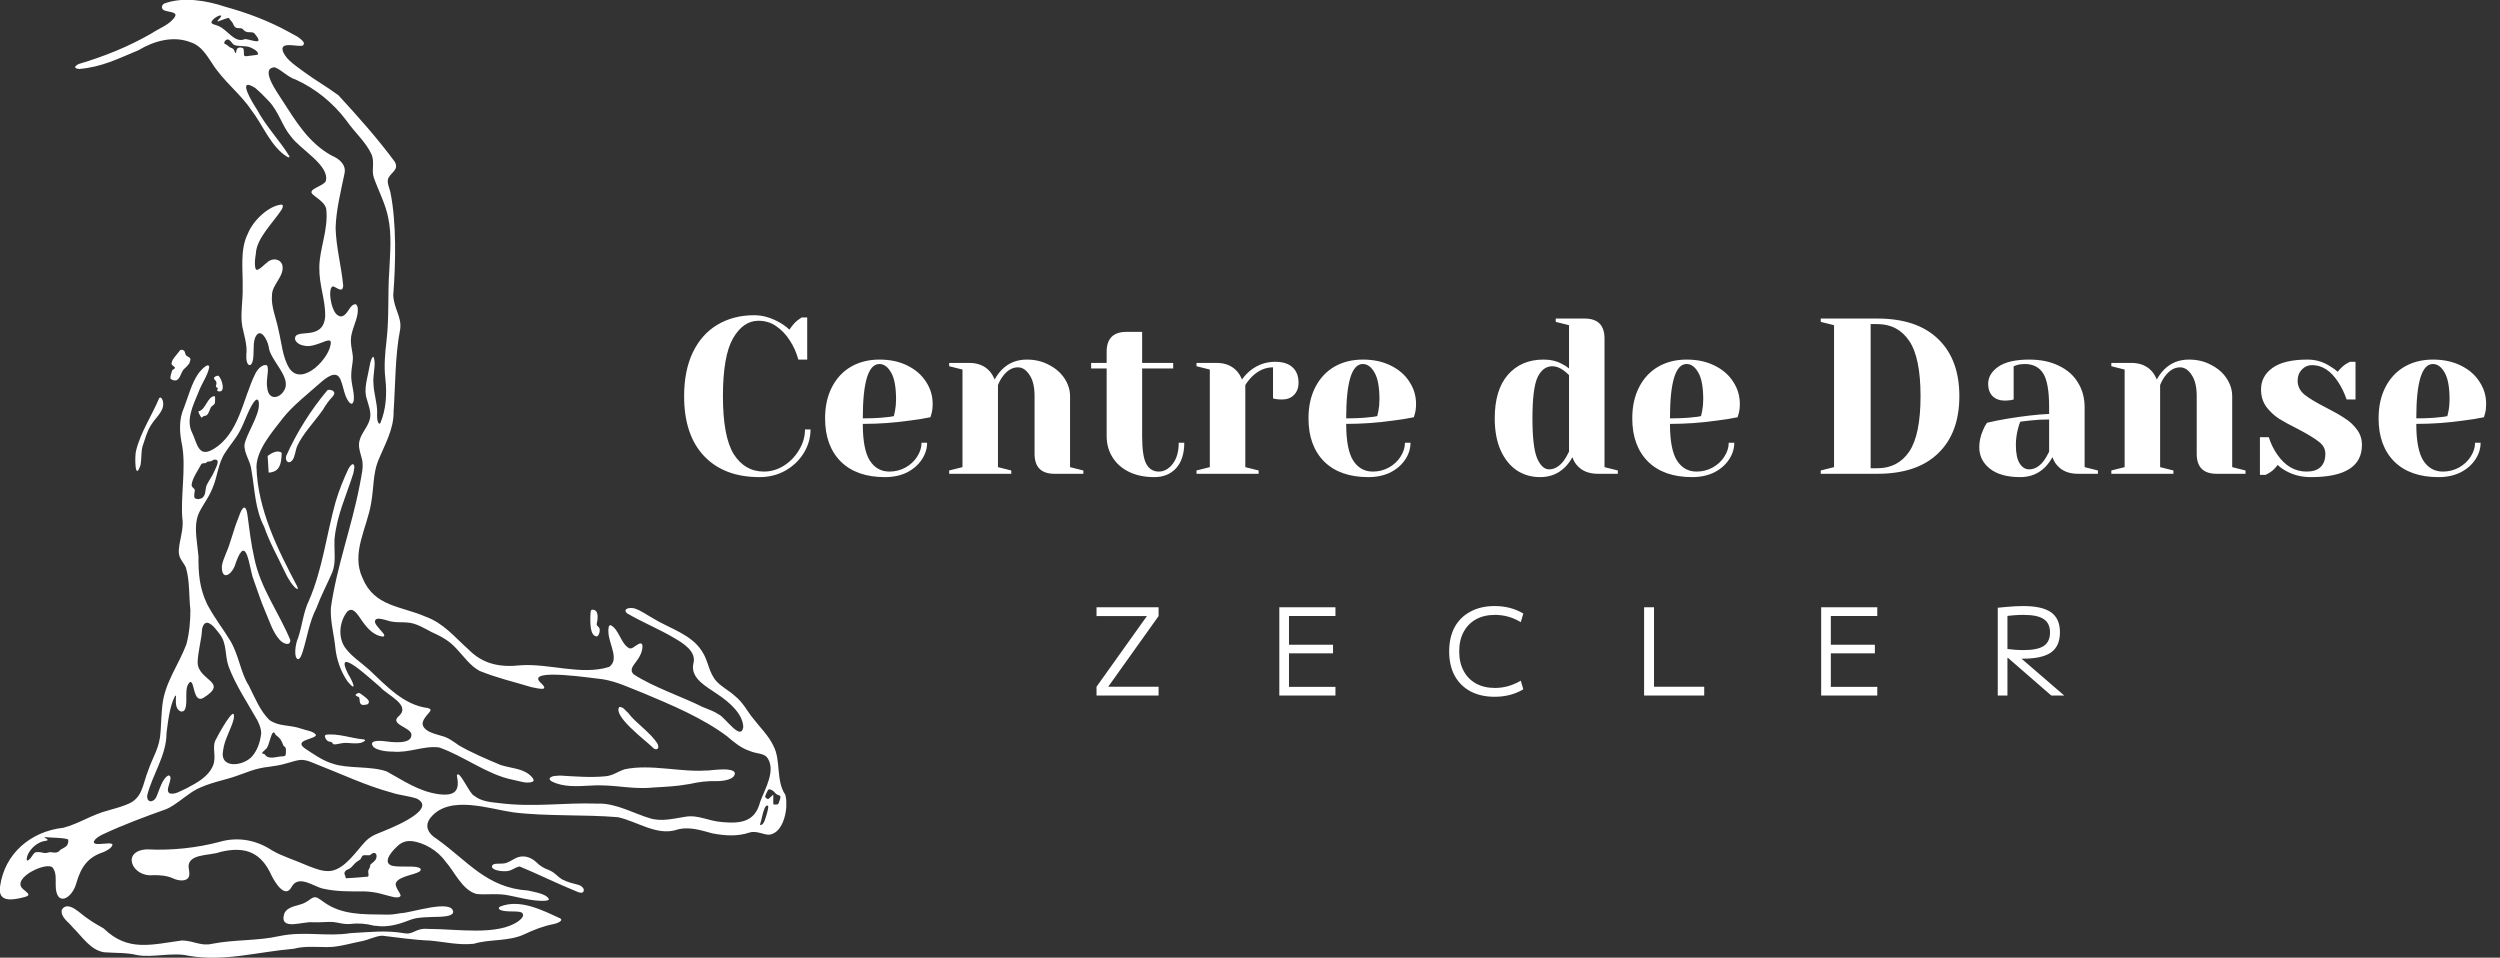
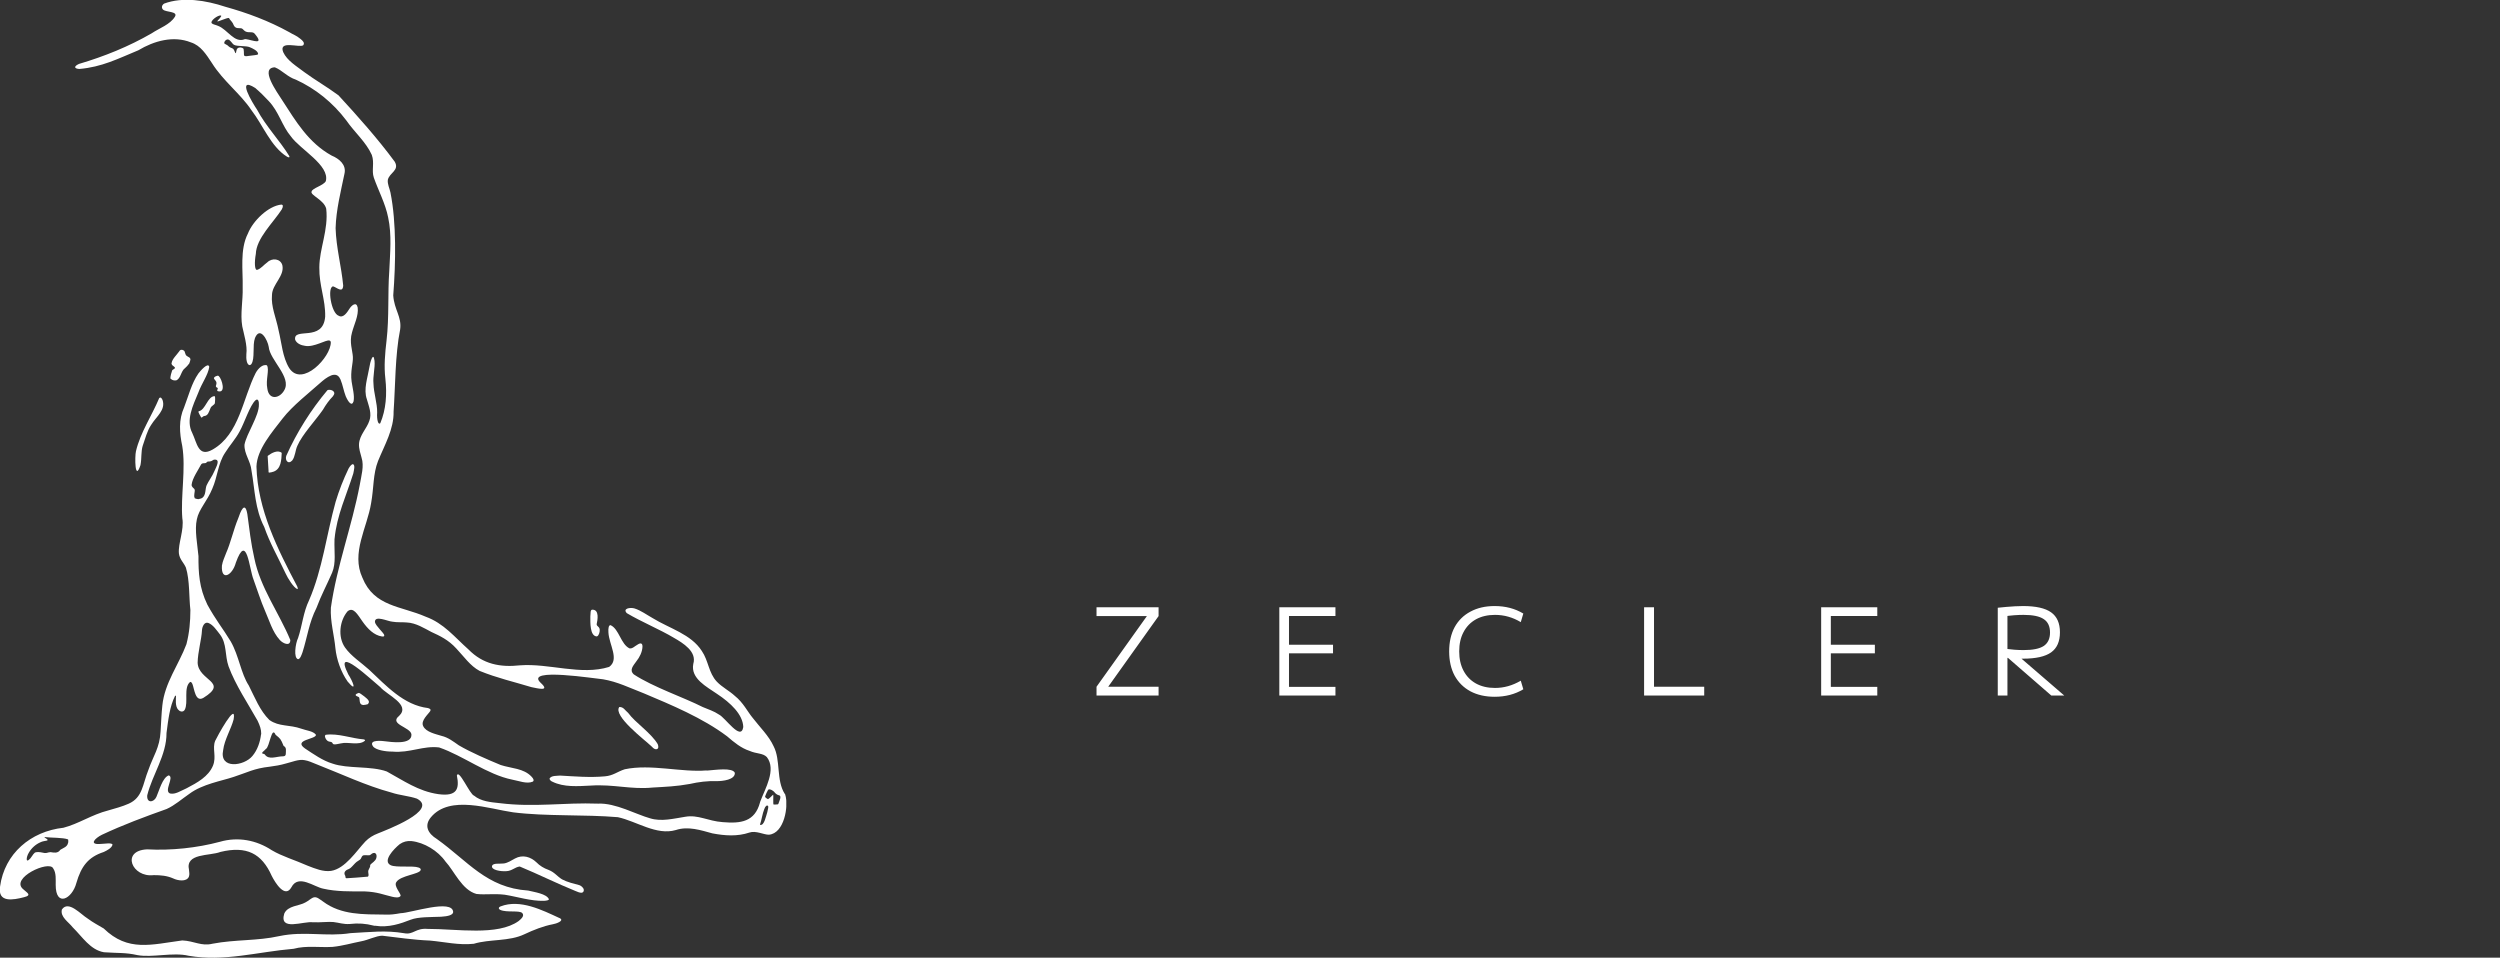
<svg xmlns="http://www.w3.org/2000/svg" width="248" height="95" viewBox="0 0 248 95" fill="none">
  <rect x="0" y="0" width="248" height="95" fill="#333333" stroke="none" />
  <g clip-path="url(#clip0_3_31)">
    <path d="M35.627 69.191C35.709 69.35 35.606 69.887 35.965 69.922C35.958 69.977 36.538 69.873 36.504 69.832C36.759 69.563 36.441 69.336 36.144 69.088C35.896 68.909 35.689 68.736 35.592 68.736C35.15 68.881 35.205 69.012 35.578 69.143L35.627 69.191Z" fill="white" />
    <path d="M77.855 78.763C76.978 77.406 77.461 75.4 76.743 74.029C76.274 72.995 75.348 72.106 74.665 71.21C74.167 70.618 73.732 69.694 72.897 69.033C72.337 68.516 71.626 68.164 71.108 67.62C70.286 66.745 70.286 65.546 69.623 64.581C68.553 62.906 66.419 62.348 64.762 61.328C64.154 60.99 63.581 60.556 62.939 60.356C62.524 60.232 61.737 60.356 62.179 60.825C63.629 61.686 65.452 62.437 66.827 63.258C67.766 63.795 69.147 64.636 68.774 65.862C68.491 67.317 70.107 68.123 71.129 68.833C72.469 69.715 73.698 70.88 73.732 72.12C73.511 73.574 71.944 71.169 71.315 70.88C70.811 70.535 70.3 70.39 69.706 70.135C67.807 69.171 64.81 68.171 62.877 66.903C62.393 66.462 62.821 66.042 63.132 65.594C63.45 65.201 63.712 64.67 63.733 64.167C63.747 63.85 63.602 63.712 63.256 63.94C62.953 64.105 62.745 64.367 62.448 64.319C61.585 63.912 61.413 62.396 60.57 62.017C60.397 61.996 60.321 62.286 60.356 62.748C60.425 63.967 61.468 65.421 60.425 66.159C57.635 67.027 54.465 65.78 51.593 66C49.624 66.214 47.912 65.897 46.469 64.422C45.101 63.209 44.031 61.831 42.228 61.176C39.777 60.101 37.118 60.198 35.951 57.31C34.812 54.85 36.421 52.355 36.814 49.916C37.091 48.399 36.994 47.021 37.505 45.725C38.154 44.14 39.079 42.576 39.045 40.825C39.218 38.379 39.19 35.195 39.694 32.687C39.874 31.425 39.1 30.729 39.01 29.303C39.259 26.078 39.335 22.094 38.734 19.103C38.644 18.669 38.423 18.276 38.472 17.842C38.631 17.125 39.66 16.905 39.155 16.037C37.498 13.79 35.502 11.543 33.576 9.455C32.422 8.601 31.262 7.946 30.185 7.153C29.439 6.575 28.479 6.023 28.093 5.169C27.602 3.942 29.757 4.776 30.081 4.486C30.261 4.259 30.033 4.038 29.798 3.852C29.349 3.487 29.149 3.473 28.693 3.191C26.684 2.081 24.55 1.282 22.34 0.668C20.441 0.041 18.155 -0.345 16.277 0.358C15.994 0.551 16.028 0.827 16.18 0.958C16.47 1.227 17.679 1.11 17.354 1.654C16.878 2.44 15.793 2.798 15.041 3.308C12.762 4.624 10.345 5.596 7.838 6.34C7.362 6.554 7.286 6.795 7.859 6.843C10.117 6.65 11.684 5.83 13.722 4.989C15.269 4.059 17.202 3.508 18.936 4.204C19.916 4.514 20.462 5.41 21.021 6.251C22.14 8.042 23.866 9.31 24.936 10.923C26.069 12.384 26.87 14.548 28.465 15.54C28.631 15.637 28.742 15.637 28.707 15.499C27.775 13.969 26.373 12.529 25.51 10.896C25.047 10.206 23.41 7.519 25.316 8.725C25.765 9.104 26.235 9.565 26.642 10.007C27.671 11.075 27.968 12.488 28.866 13.542C29.75 14.803 32.74 16.402 32.319 17.973C32.077 18.414 30.986 18.655 30.91 19C30.744 19.358 32.139 19.82 32.36 20.702C32.602 22.777 31.677 24.692 31.677 26.526C31.649 28.338 32.298 29.709 32.257 31.412C32.056 33.982 29.073 32.404 29.28 33.7C29.425 34.072 29.867 34.258 30.254 34.306C31.138 34.485 32.36 33.672 32.685 33.782C32.754 33.803 32.802 33.858 32.816 33.941C32.85 35.409 29.971 38.462 28.693 36.518C28.023 35.429 27.941 34.017 27.637 32.776C27.388 31.494 26.87 30.426 26.981 29.255C27.008 28.193 28.244 27.387 28.01 26.312C27.83 25.65 26.994 25.554 26.511 26.029C26.18 26.257 25.896 26.65 25.517 26.767C25.247 26.843 25.233 25.988 25.378 25.189C25.427 23.638 27.112 22.081 27.954 20.771C28.113 20.468 28.093 20.302 27.899 20.296C26.635 20.427 25.102 21.881 24.591 23.169C23.776 24.761 24.115 26.863 24.073 28.49C24.115 29.813 23.818 31.122 24.032 32.377C24.184 33.121 24.557 34.272 24.439 35.133C24.425 35.381 24.425 35.609 24.481 35.85C24.564 36.181 24.757 36.325 24.93 36.126C25.316 35.588 25.019 34.272 25.296 33.527C25.8 32.315 26.552 33.748 26.656 34.403C26.773 35.733 28.949 37.414 28.203 38.703C27.754 39.537 26.677 39.737 26.518 38.544C26.338 37.662 26.753 36.677 26.477 36.236C26.062 36.112 25.613 36.539 25.358 37.008C24.087 39.516 23.749 43.072 21.104 44.588C19.661 45.422 19.55 43.941 19.067 42.941C18.424 41.694 19.129 40.254 19.674 38.944C20.02 38 20.641 37.201 20.759 36.394C20.655 35.877 19.847 36.828 19.681 37.049C19.005 38.021 18.694 39.289 18.266 40.405C17.706 41.646 17.803 42.948 18.079 44.244C18.452 46.463 17.907 49.288 18.086 51.411C18.286 52.548 17.651 53.947 17.748 54.905C17.824 55.505 18.245 55.828 18.445 56.318C18.832 57.572 18.742 59.302 18.887 60.508C18.88 61.679 18.791 62.754 18.494 63.905C17.734 65.938 16.332 67.737 16.104 69.984C16.014 70.783 15.987 71.72 15.931 72.547C15.849 74.181 15.2 74.987 14.73 76.352C14.136 77.819 14.164 79.108 12.762 79.728C12.147 80.004 11.401 80.204 10.732 80.397C9.109 80.81 7.79 81.727 6.291 82.113C3.039 82.471 0.449 84.683 0.007 87.936C-0.255 89.583 1.312 89.28 2.376 89.004C3.232 88.798 2.631 88.536 2.32 88.226C0.932 87.123 4.889 85.297 5.276 86.144C5.594 86.599 5.518 87.268 5.525 87.778C5.525 90.038 7.161 89.177 7.576 87.592C8.059 85.931 8.75 85.021 10.29 84.518C10.628 84.359 11.091 84.118 11.16 83.794C11.132 83.56 10.303 83.719 9.965 83.719C8.784 83.815 9.413 83.153 10.11 82.809C12.209 81.823 14.364 81.024 16.532 80.252C17.333 79.894 18.045 79.253 18.791 78.743C20.089 77.778 21.946 77.482 23.183 77.068C24.529 76.634 25.185 76.227 26.76 76.055C27.291 75.986 27.83 75.897 28.341 75.745C28.949 75.6 29.646 75.29 30.206 75.407C30.585 75.462 30.965 75.642 31.414 75.821C33.824 76.758 36.289 77.936 38.845 78.626C39.632 78.894 40.585 78.957 41.358 79.225C43.561 80.383 38.237 82.368 37.484 82.678C37.015 82.857 36.587 83.119 36.241 83.477C35.337 84.442 34.245 86.165 32.844 86.392C32.063 86.503 31.262 86.165 30.53 85.882C29.239 85.311 27.975 84.945 26.967 84.346C25.434 83.333 23.604 82.988 21.815 83.505C19.557 84.111 16.967 84.387 14.592 84.256C11.961 84.38 13.093 87.082 15.248 86.813C15.938 86.813 16.567 86.868 17.174 87.137C17.637 87.364 18.494 87.502 18.735 86.978C18.832 86.703 18.756 86.537 18.749 86.296C18.362 84.608 20.8 84.931 21.87 84.511C24.467 83.884 25.965 84.67 26.953 86.882C27.305 87.578 28.272 89.149 28.907 88.019C29.598 86.682 31.159 87.991 32.07 88.157C33.348 88.453 34.791 88.432 36.145 88.425C37.484 88.481 38.016 88.756 38.928 88.963C39.176 89.018 39.577 89.094 39.729 88.887C39.846 88.687 39.017 87.909 39.321 87.495C39.729 86.847 41.579 86.73 41.724 86.323C41.786 86.172 41.635 86.096 41.503 86.055C40.978 85.855 39.314 86.082 38.769 85.834C37.906 85.434 39.052 84.228 39.653 83.739C40.005 83.498 40.378 83.395 40.82 83.436C42.07 83.567 43.444 84.394 44.19 85.462C45.046 86.379 45.819 88.288 47.263 88.68C48.188 88.784 48.948 88.625 50.066 88.756C51.296 88.949 52.642 89.397 53.968 89.363C54.279 89.342 54.452 89.294 54.452 89.197C54.21 88.66 53.029 88.501 52.394 88.343C48.271 88.074 46.4 85.414 43.347 83.236C42.429 82.671 42.056 81.892 42.753 81.065C44.625 78.826 48.582 80.259 50.902 80.583C54.161 80.996 57.994 80.783 61.295 81.065C63.146 81.465 65.128 82.905 67.041 82.34C68.263 81.934 69.506 82.354 70.673 82.671C71.909 82.905 73.145 82.995 74.347 82.588C74.975 82.368 75.79 82.816 76.274 82.802C77.793 82.685 78.255 79.969 77.896 78.832L77.869 78.75L77.855 78.763ZM25.565 5.41C25.475 5.465 25.095 5.486 24.716 5.541C24.336 5.596 24.198 5.623 24.198 5.362C24.198 5.196 24.191 5.003 24.163 4.845C24.018 4.679 23.728 4.659 23.562 4.797C23.424 4.914 23.445 5.244 23.383 5.272C23.328 5.313 23.259 4.976 23.148 4.859C23.01 4.734 22.851 4.769 22.672 4.59C22.547 4.431 22.278 4.383 22.243 4.28C22.243 4.073 22.471 3.859 22.665 3.928C22.886 4.018 23.058 4.355 23.196 4.438C23.528 4.631 24.405 4.514 24.785 4.686C25.047 4.797 25.599 5.038 25.606 5.362L25.572 5.403L25.565 5.41ZM24.28 3.887C23.238 4.314 22.575 2.922 21.642 2.571C21.422 2.467 21.111 2.426 21.014 2.316C20.793 2.081 21.629 1.482 21.905 1.537C22.098 1.571 21.567 2.033 21.56 2.109C21.518 2.219 22.52 1.75 22.678 1.785C22.72 1.744 22.782 1.923 22.803 1.93C22.899 2.026 23.12 2.295 23.162 2.453C23.245 2.674 23.424 2.812 23.673 2.791C23.866 2.791 23.991 2.791 24.087 2.894C24.17 2.97 24.26 3.087 24.405 3.143C24.716 3.267 25.075 3.101 25.268 3.349C26.262 4.535 25.068 3.976 24.384 3.88H24.28V3.887ZM5.946 84.353C5.711 84.649 5.366 84.594 5.02 84.532C4.737 84.546 4.654 84.642 4.433 84.621C4.24 84.58 3.819 84.484 3.591 84.539C3.356 84.559 3.253 84.856 3.011 85.152C2.5 85.724 2.61 84.993 2.852 84.601C3.108 84.146 3.529 83.76 4.012 83.553C4.42 83.333 5.152 83.491 4.413 83.078C4.385 83.05 4.427 83.043 4.516 83.043C5.007 83.112 6.27 83.078 6.733 83.264C6.781 83.202 6.788 83.622 6.747 83.629C6.671 84.008 6.291 84.111 6.022 84.277L5.939 84.339L5.946 84.353ZM36.718 85.827C36.766 86.089 36.49 86.22 36.531 86.523C36.531 86.661 36.621 86.868 36.49 86.964C35.979 87.026 34.687 87.102 34.37 87.123C34.232 87.109 34.301 86.992 34.245 86.875C34.018 86.51 34.335 86.289 34.632 86.193C34.825 86.11 35.047 85.807 35.233 85.627C35.399 85.434 35.716 85.331 35.799 85.173C35.882 85.042 35.889 84.876 36.089 84.842C36.352 84.8 36.621 84.911 36.759 84.787C37.173 84.401 37.443 84.704 37.332 85.111C37.263 85.421 36.856 85.627 36.745 85.772L36.725 85.834L36.718 85.827ZM19.281 48.51C19.191 48.399 18.984 48.296 19.011 48.069C19.087 47.428 19.674 46.608 19.937 46.098C20.047 45.884 20.33 45.987 20.434 45.925C20.517 45.863 20.538 45.767 20.71 45.781C20.883 45.801 21.062 45.691 21.214 45.601C21.96 45.491 21.401 46.408 21.263 46.745C21.083 47.207 20.662 47.752 20.496 48.144C20.344 48.496 20.441 49.082 20.096 49.364C19.999 49.44 19.875 49.481 19.736 49.502C19.73 49.557 19.232 49.447 19.315 49.392C19.184 49.206 19.357 48.751 19.315 48.585L19.281 48.517V48.51ZM25.896 72.844C25.807 73.602 25.544 74.394 25.04 74.994C24.218 76 21.718 76.352 22.14 74.394C22.264 73.374 22.941 72.285 23.176 71.362C23.507 69.439 21.477 73.188 21.346 73.492C21.035 74.27 21.497 75.049 21.125 75.959C20.676 77.034 19.585 77.633 18.507 78.198C17.879 78.474 17.395 78.826 16.871 78.715C16.215 78.474 17.32 77.089 16.739 76.917C16.111 77.137 15.787 78.453 15.51 79.06C15.262 79.604 14.537 79.708 14.606 78.894C15.11 76.848 16.532 74.911 16.518 72.713C16.691 71.389 16.836 70.08 17.361 69.04C17.416 68.978 17.451 69.005 17.458 69.074C17.465 69.267 17.34 70.094 17.699 70.418C17.872 70.618 18.183 70.666 18.328 70.404C18.708 69.687 18.183 68.219 18.853 67.654C18.936 67.62 19.018 67.696 19.087 67.854C19.281 68.323 19.37 69.701 20.178 69.226C22.754 67.634 19.668 67.544 19.605 65.739C19.619 64.691 19.999 63.409 20.034 62.541C20.054 62.162 20.275 61.652 20.669 61.797C21.152 61.983 21.497 62.534 21.822 62.941C22.526 63.878 22.292 65.008 22.672 66.097C23.355 67.958 24.626 69.839 25.551 71.493C25.786 71.982 25.917 72.382 25.91 72.761V72.851L25.896 72.844ZM26.193 74.794C25.731 74.746 26.249 74.477 26.373 74.298C26.753 74.119 26.939 71.948 27.34 72.892C27.837 73.305 27.83 73.264 28.134 73.995C28.452 74.16 28.355 74.456 28.348 74.822C28.32 74.98 28.231 75.021 28.058 75.028C27.443 75.021 26.656 75.428 26.262 74.835L26.193 74.794ZM75.39 79.611C74.879 81.52 73.491 81.713 71.688 81.555C70.224 81.451 69.257 80.796 67.973 81.024C66.827 81.203 65.611 81.527 64.486 81.175C63.111 80.796 61.047 79.632 59.327 79.721C55.929 79.591 53.077 80.107 49.569 79.673C48.672 79.577 47.718 79.501 47.028 78.929C46.62 78.832 45.516 76.227 45.322 76.93C45.592 78.26 45.336 79.039 43.465 78.777C41.489 78.488 40.005 77.42 38.368 76.531C36.78 75.959 34.515 76.282 32.995 75.752C32.008 75.462 31.076 74.787 30.247 74.243C29.038 73.381 31.373 73.34 31.345 72.892C31.069 72.513 30.358 72.465 29.909 72.292C28.686 71.858 27.706 72.113 26.725 71.424C25.779 70.494 25.275 69.177 24.681 68.006C23.894 66.8 23.714 65.084 22.892 63.637C22.064 62.272 21.422 61.535 20.572 59.984C19.757 58.303 19.681 56.828 19.688 55.167C19.585 54.023 19.288 52.569 19.529 51.514C19.716 50.536 20.558 49.709 21.055 48.489C21.587 47.297 21.622 45.967 22.326 44.919C22.775 44.196 23.369 43.555 23.77 42.797C24.246 41.956 24.791 40.205 25.351 39.702C25.641 39.461 25.696 39.943 25.682 40.109C25.731 41.225 24.453 43.01 24.253 44.113C24.211 45.036 24.867 45.739 24.95 46.697C25.289 48.592 25.282 50.481 26.214 52.279C26.76 53.864 27.595 55.305 28.341 56.904C28.541 57.358 29.149 58.323 29.501 58.44C29.556 58.44 29.55 58.337 29.48 58.165C27.561 54.512 25.551 50.556 25.441 46.284C25.482 44.595 26.994 42.865 28.051 41.494C29.011 40.26 30.62 39.006 31.98 37.8C32.298 37.525 32.795 37.194 33.12 37.18C33.417 37.152 33.631 37.311 33.776 37.642C34.018 38.234 34.073 38.724 34.294 39.303C34.542 39.874 34.901 40.357 35.074 39.812C35.191 39.24 34.964 38.455 34.881 37.855C34.736 36.815 35.04 36.05 35.005 35.402C34.971 34.761 34.639 33.934 34.915 32.997C35.116 32.204 35.592 31.315 35.482 30.509C35.357 29.875 34.874 30.288 34.653 30.647C34.459 30.943 34.066 31.605 33.596 31.322C32.85 31.074 32.443 28.476 33.044 28.407C33.417 28.517 34.004 29.117 34.045 28.324C33.866 26.415 33.348 24.575 33.292 22.632C33.341 20.812 33.81 18.986 34.169 17.243C34.384 16.354 33.658 15.747 32.892 15.43C30.592 14.155 29.342 12.019 28.023 9.986C27.457 9.104 25.738 6.733 27.264 6.678C27.975 6.954 28.5 7.629 29.356 7.905C31.269 8.78 33.009 10.158 34.363 11.957C35.164 13.121 36.31 14.086 36.883 15.368C37.167 16.161 36.842 16.905 37.084 17.622C37.512 18.855 38.237 20.199 38.506 21.577C38.879 23.3 38.693 25.106 38.617 26.87C38.451 29.137 38.617 31.405 38.347 33.762C38.196 35.05 38.078 36.312 38.23 37.58C38.396 39.109 38.299 40.619 37.726 41.983C37.526 42.19 37.36 41.646 37.415 40.908C37.429 40.012 37.07 38.986 37.049 38.055C36.973 37.345 37.222 36.47 37.153 35.795C37.035 34.775 36.697 36.008 36.642 36.429C36.469 37.476 36.041 38.613 36.393 39.606C36.587 40.309 36.911 41.039 36.635 41.756C36.379 42.521 35.661 43.169 35.613 44.051C35.592 44.513 35.751 44.961 35.868 45.408C36.138 46.235 35.841 47.186 35.682 48.131C34.901 52.217 33.41 56.166 32.823 60.28C32.747 61.638 33.154 63.016 33.272 64.305C33.389 65.428 33.817 66.655 34.487 67.613C35.509 68.819 34.964 67.523 34.556 66.91C32.947 63.719 37.028 67.613 37.719 68.157C38.382 68.95 40.771 69.901 39.59 71.017C38.555 71.844 40.709 72.127 40.813 72.837C40.896 73.933 38.776 73.602 38.12 73.526C37.512 73.45 36.531 73.45 37.049 74.098C37.367 74.394 38.161 74.56 38.948 74.56C40.654 74.711 41.98 73.953 43.561 74.146C45.951 74.966 48.326 76.834 50.798 77.337C51.448 77.454 52.269 77.799 52.856 77.537C52.995 77.44 52.939 77.254 52.725 77.041C51.945 76.207 50.729 76.234 49.673 75.89C48.34 75.338 46.662 74.615 45.509 73.933C44.956 73.547 44.459 73.154 43.789 72.995C43.223 72.816 42.263 72.63 41.98 72.031C41.711 71.486 42.484 70.852 42.677 70.542C42.767 70.39 42.684 70.308 42.456 70.239C40.06 69.956 38.306 68.02 36.621 66.441C35.841 65.732 34.839 65.105 34.218 64.222C33.493 63.168 33.686 61.576 34.48 60.639C35.047 60.184 35.44 60.907 35.979 61.679C36.462 62.355 37.084 63.023 37.899 63.14C38.037 63.14 38.12 63.168 38.12 63.009C38.085 62.789 37.263 62.093 37.194 61.714C37.153 60.983 38.486 61.652 38.934 61.672C39.39 61.755 39.88 61.707 40.343 61.748C41.269 61.79 42.09 62.327 42.795 62.692C43.623 63.071 44.487 63.471 45.274 64.34C46.006 65.111 46.641 66.055 47.574 66.552C49.293 67.255 50.95 67.627 52.718 68.164C53.278 68.268 54.645 68.654 53.63 67.73C51.979 66.173 59.217 67.351 59.824 67.386C61.267 67.634 62.386 68.206 63.899 68.791C66.564 69.915 69.692 71.21 72.13 73.043C72.821 73.643 73.532 74.222 74.368 74.491C75.051 74.794 75.673 74.691 76.073 75.104C77.033 76.352 75.901 78.226 75.431 79.48L75.397 79.577L75.39 79.611ZM75.39 81.796C75.535 81.417 75.638 80.679 75.818 80.259C75.921 79.956 76.094 79.825 76.198 79.963C76.246 80.052 76.177 80.266 76.115 80.569C75.99 80.921 75.818 81.947 75.403 81.823L75.39 81.796ZM77.171 79.79C77.13 79.79 76.778 79.832 76.736 79.804C76.674 79.804 76.736 78.839 76.702 78.832C76.667 78.832 76.343 79.205 76.184 79.28C76.122 79.26 75.935 79.122 75.901 79.06C75.859 79.032 76.177 78.309 76.246 78.316C76.425 78.254 76.674 78.433 76.798 78.55C76.902 78.715 77.116 78.86 77.261 78.888C77.606 78.95 77.275 79.515 77.213 79.742L77.171 79.79Z" fill="white" />
    <path d="M55.501 91.072C53.809 90.293 51.606 89.163 49.659 89.914C49.438 90.004 49.424 90.162 49.638 90.266C50.281 90.548 51.558 90.279 51.813 90.582C52.062 90.865 51.669 91.182 51.447 91.368C49.362 92.864 45.322 92.14 42.415 92.147C41.22 92.043 41.013 92.76 40.088 92.574C38.23 92.264 36.766 92.464 34.77 92.567C32.381 92.946 30.206 92.333 27.692 92.864C25.537 93.346 23.341 93.188 21.09 93.615C19.964 93.891 19.288 93.346 18.086 93.291C15.006 93.698 12.7 94.449 10.29 92.106C9.696 91.747 9.274 91.547 8.687 91.113C8.018 90.707 6.781 89.273 6.139 90.224C5.953 90.962 6.802 91.458 7.21 91.988C8.19 92.953 8.957 94.228 10.31 94.463C11.733 94.566 12.423 94.476 13.618 94.745C15.089 95.028 17.147 94.435 18.721 94.814C22.257 95.42 25.503 94.428 29.135 94.118C30.378 93.78 31.711 94.008 32.989 93.932C34.011 93.828 34.888 93.56 35.841 93.374C36.531 93.25 37.312 92.829 37.919 92.822C39.383 92.995 41.068 93.243 42.65 93.305C44.155 93.442 45.502 93.78 47 93.622C48.596 93.139 50.508 93.408 52.035 92.671C52.911 92.257 53.899 91.864 54.845 91.685C55.163 91.637 55.978 91.347 55.563 91.099L55.515 91.072H55.501Z" fill="white" />
    <path d="M37.187 91.83C38.562 92.05 39.763 91.616 40.737 91.237C41.489 90.941 42.774 90.982 43.748 90.941C44.459 90.9 44.928 90.769 44.956 90.479C44.894 89.135 40.723 90.582 39.735 90.589C39.162 90.693 38.72 90.755 38.168 90.727C36.055 90.7 33.852 90.782 32.056 89.439C31.656 89.177 31.435 88.915 31.055 89.039C30.806 89.156 30.558 89.39 30.295 89.521C29.688 89.88 28.569 89.824 28.203 90.617C27.643 92.43 30.13 91.347 31.048 91.492C31.752 91.52 32.643 91.416 33.065 91.465C33.651 91.527 34.045 91.706 34.715 91.658C35.537 91.561 36.283 91.616 37.077 91.823L37.201 91.844L37.187 91.83Z" fill="white" />
    <path d="M57.753 87.991C57.58 87.84 57.587 87.86 57.483 87.812C56.938 87.667 56.254 87.502 55.757 87.233C55.26 86.93 55.025 86.53 54.403 86.289C53.954 86.131 53.54 85.882 53.209 85.538C52.656 85.014 51.862 84.739 51.082 85.166C50.743 85.352 50.37 85.6 49.99 85.655C49.507 85.71 48.934 85.593 48.81 85.889C48.699 86.317 49.707 86.461 50.218 86.42C50.785 86.406 51.075 86.013 51.558 85.958C53.367 86.703 55.253 87.647 57.096 88.391C57.269 88.467 57.559 88.591 57.718 88.556C57.939 88.515 57.974 88.226 57.815 88.06L57.76 87.998L57.753 87.991Z" fill="white" />
    <path d="M15.8 39.475C15.089 41.191 13.915 42.921 13.487 44.761C13.363 45.257 13.37 47.862 13.936 46.139C14.067 45.457 13.977 44.795 14.157 44.223C14.405 43.513 14.599 42.741 14.985 42.163C15.496 41.322 16.456 40.681 16.125 39.681C16.07 39.585 16.001 39.392 15.863 39.447L15.8 39.482V39.475Z" fill="white" />
    <path d="M17.085 36.725C17.05 36.808 16.85 37.428 16.919 37.573C17.168 37.766 17.299 37.738 17.465 37.738C17.948 37.566 17.934 36.808 18.362 36.511C18.493 36.401 18.631 36.243 18.735 36.105C18.77 36.139 18.942 35.581 18.88 35.629C18.88 35.443 18.68 35.436 18.507 35.292C18.328 35.133 18.383 34.871 18.238 34.775C18.072 34.658 17.879 34.664 17.782 34.851C17.534 35.202 17.092 35.602 17.029 35.988C16.898 36.353 17.727 36.38 17.14 36.684L17.085 36.732V36.725Z" fill="white" />
    <path d="M59.258 63.106C59.382 63.044 59.507 62.741 59.493 62.479C59.479 62.141 59.189 62.155 59.189 61.921C59.272 61.528 59.493 60.446 58.733 60.48C58.54 60.529 58.602 60.846 58.561 61.156C58.561 61.748 58.512 63.085 59.189 63.133L59.258 63.113V63.106Z" fill="white" />
    <path d="M19.681 40.839C19.667 40.901 19.868 41.267 19.951 41.398C20.033 41.487 20.089 41.315 20.227 41.273C20.648 41.253 20.71 40.874 20.883 40.481C20.993 40.219 21.27 40.191 21.318 39.985C21.325 39.833 21.38 39.406 21.297 39.296C20.579 39.309 20.406 40.66 19.716 40.798L19.674 40.846L19.681 40.839Z" fill="white" />
    <path d="M21.656 37.276C21.58 37.235 21.201 37.373 21.221 37.538C21.27 37.669 21.484 37.814 21.47 37.979C21.504 38.2 21.283 38.331 21.546 38.462C21.712 38.489 21.477 38.689 21.573 38.792C22.464 39.103 22.022 37.593 21.698 37.304L21.649 37.276H21.656Z" fill="white" />
    <path d="M70.093 76.427C67.586 76.634 64.569 75.766 61.979 76.31C61.226 76.551 60.833 76.944 60.004 77.013C58.512 77.151 56.938 77.013 55.57 76.937C55.225 76.972 54.728 76.924 54.528 77.206C54.479 77.323 54.638 77.489 54.797 77.544C55.943 78.109 57.318 77.992 58.595 77.93C60.895 77.778 62.614 78.343 64.755 78.123C66.046 78.047 67.089 78.012 68.415 77.771C69.285 77.571 70.217 77.454 71.115 77.489C71.674 77.489 72.931 77.358 72.897 76.668C72.669 76.11 70.922 76.386 70.217 76.434H70.086L70.093 76.427Z" fill="white" />
    <path d="M33.189 53.451C33.41 51.108 34.37 49.13 35.047 46.966C35.102 46.67 35.267 46.098 34.998 46.042C34.888 46.056 34.729 46.215 34.577 46.483C34.059 47.566 33.624 48.675 33.292 49.785C32.381 53.065 31.994 56.469 30.661 59.543C30.081 60.735 29.985 62.058 29.57 63.285C29.308 63.823 29.094 65.297 29.577 65.394C29.798 65.346 29.916 64.953 30.012 64.698C30.496 63.168 30.654 61.755 31.393 60.308C31.835 59.109 32.443 57.972 32.947 56.807C33.355 55.835 33.141 54.705 33.182 53.596V53.458L33.189 53.451Z" fill="white" />
    <path d="M28.79 63.471C27.699 60.825 25.82 58.316 25.227 55.367C24.902 53.954 24.723 52.41 24.536 50.998C24.301 49.619 23.845 50.77 23.631 51.418C23.176 52.5 22.879 53.864 22.423 54.884C22.25 55.367 22.105 55.601 22.015 56.104C21.912 57.689 23.051 57.103 23.397 55.815C24.488 52.769 24.716 56.421 25.151 57.496C25.503 58.447 25.869 59.639 26.304 60.625C26.711 61.535 27.022 62.685 27.761 63.492C28.092 63.85 28.776 64.133 28.797 63.533V63.471H28.79Z" fill="white" />
    <path d="M33.071 39.234C33.396 38.82 32.781 38.572 32.484 38.703C30.855 40.639 29.432 42.893 28.396 45.222C28.251 45.663 28.59 46.111 28.99 45.677C29.294 45.271 29.287 44.671 29.501 44.216C29.985 43.1 31.262 41.756 32.036 40.646C32.312 40.164 32.636 39.709 33.016 39.323L33.078 39.234H33.071Z" fill="white" />
    <path d="M64.672 74.077C64.99 74.484 65.48 74.394 65.245 73.815C64.575 72.692 63.008 71.679 62.331 70.742C61.979 70.439 61.855 70.121 61.433 70.135C60.777 71.01 64.016 73.443 64.603 74.015L64.679 74.084L64.672 74.077Z" fill="white" />
    <path d="M32.25 72.954C32.194 73.071 32.305 73.34 32.464 73.471C32.588 73.588 32.788 73.574 32.878 73.615C32.996 73.657 32.968 73.774 33.085 73.829C33.244 73.884 33.569 73.781 33.81 73.746C34.522 73.56 35.62 73.995 36.2 73.478C36.234 73.423 36.193 73.374 36.089 73.347C34.86 73.257 33.555 72.72 32.305 72.892L32.257 72.954H32.25Z" fill="white" />
    <path d="M26.552 45.243C26.566 45.519 26.608 46.187 26.628 46.518C26.663 46.732 26.594 46.883 26.704 46.883C26.787 46.883 27.022 46.835 27.14 46.787C27.892 46.518 27.913 45.608 27.947 44.926C27.561 44.588 26.919 44.947 26.587 45.202L26.552 45.236V45.243Z" fill="white" />
  </g>
-   <path d="M75.345 47.33C72.998 47.33 71.165 46.633 69.845 45.24C68.525 43.847 67.865 41.867 67.865 39.3C67.865 37.613 68.151 36.169 68.723 34.966C69.31 33.749 70.124 32.832 71.165 32.216C72.221 31.585 73.438 31.27 74.817 31.27C75.653 31.27 76.496 31.512 77.347 31.996C77.67 32.172 77.992 32.407 78.315 32.7C78.564 32.319 78.821 32.018 79.085 31.798C79.349 31.607 79.496 31.505 79.525 31.49H80.075V35.67H79.195C79.004 34.966 78.718 34.328 78.337 33.756C77.985 33.199 77.545 32.737 77.017 32.37C76.504 32.003 75.91 31.82 75.235 31.82C74.223 31.82 73.38 32.407 72.705 33.58C72.045 34.753 71.715 36.66 71.715 39.3C71.715 41.984 72.074 43.905 72.793 45.064C73.526 46.208 74.524 46.78 75.785 46.78C76.474 46.78 77.127 46.589 77.743 46.208C78.374 45.812 78.88 45.291 79.261 44.646C79.657 44.001 79.855 43.319 79.855 42.6H80.405C80.405 43.436 80.178 44.221 79.723 44.954C79.283 45.673 78.674 46.252 77.897 46.692C77.134 47.117 76.284 47.33 75.345 47.33ZM87.789 47.33C85.911 47.33 84.452 46.817 83.411 45.79C82.369 44.749 81.849 43.319 81.849 41.5C81.849 40.312 82.076 39.278 82.531 38.398C82.985 37.518 83.616 36.843 84.423 36.374C85.244 35.905 86.183 35.67 87.239 35.67C88.295 35.67 89.219 35.868 90.011 36.264C90.817 36.66 91.433 37.195 91.859 37.87C92.299 38.53 92.519 39.263 92.519 40.07C92.519 40.437 92.482 40.752 92.409 41.016L92.299 41.39C91.668 41.522 90.986 41.632 90.253 41.72C88.713 41.94 87.158 42.05 85.589 42.05C85.589 43.751 85.823 44.969 86.293 45.702C86.762 46.421 87.407 46.78 88.229 46.78C88.801 46.78 89.329 46.648 89.813 46.384C90.311 46.105 90.7 45.746 90.979 45.306C91.272 44.851 91.419 44.389 91.419 43.92H91.969C91.969 44.507 91.793 45.064 91.441 45.592C91.089 46.12 90.597 46.545 89.967 46.868C89.336 47.176 88.61 47.33 87.789 47.33ZM85.589 41.5C86.527 41.5 87.29 41.463 87.877 41.39C88.126 41.375 88.39 41.339 88.669 41.28C88.683 41.207 88.72 41.045 88.779 40.796C88.852 40.429 88.889 40.041 88.889 39.63C88.889 38.413 88.727 37.525 88.405 36.968C88.082 36.396 87.693 36.11 87.239 36.11C86.139 36.11 85.589 37.907 85.589 41.5ZM94.159 46.67L95.479 46.34V36.66L94.159 36.33V36H96.139C97.005 36 97.687 36.279 98.185 36.836C98.376 37.056 98.537 37.327 98.669 37.65C98.875 37.269 99.117 36.939 99.395 36.66C100.055 36 100.877 35.67 101.859 35.67C102.681 35.67 103.414 35.846 104.059 36.198C104.719 36.535 105.233 36.983 105.599 37.54C105.966 38.097 106.149 38.684 106.149 39.3V46.34L107.469 46.67V47H104.609C103.289 47 102.629 46.34 102.629 45.02V39.3C102.629 38.376 102.461 37.672 102.123 37.188C101.801 36.689 101.419 36.44 100.979 36.44C100.422 36.44 99.923 36.733 99.483 37.32C99.293 37.569 99.131 37.863 98.999 38.2V46.34L100.319 46.67V47H94.159V46.67ZM114.51 47.33C113.542 47.33 112.699 47.154 111.98 46.802C111.276 46.45 110.733 45.966 110.352 45.35C109.971 44.734 109.78 44.037 109.78 43.26V36.55H108.24V36H109.78V34.9C109.78 33.58 110.44 32.92 111.76 32.92H113.3V36H116.38V36.55H113.3V43.26C113.3 44.609 113.439 45.533 113.718 46.032C113.997 46.531 114.407 46.78 114.95 46.78C115.478 46.78 115.94 46.523 116.336 46.01C116.732 45.497 116.93 44.8 116.93 43.92H117.48C117.48 45.005 117.209 45.849 116.666 46.45C116.123 47.037 115.405 47.33 114.51 47.33ZM118.694 46.67L120.014 46.34V36.66L118.694 36.33V36H120.674C121.54 36 122.222 36.279 122.72 36.836C122.911 37.056 123.072 37.327 123.204 37.65C123.424 37.327 123.696 37.034 124.018 36.77C124.752 36.183 125.573 35.89 126.482 35.89C127.26 35.89 127.839 36.073 128.22 36.44C128.616 36.792 128.814 37.305 128.814 37.98C128.814 38.479 128.66 38.882 128.352 39.19C128.059 39.483 127.663 39.63 127.164 39.63C126.959 39.63 126.754 39.615 126.548 39.586L126.284 39.52V36.44C125.536 36.44 124.854 36.733 124.238 37.32C123.945 37.613 123.71 37.907 123.534 38.2V46.34L124.854 46.67V47H118.694V46.67ZM135.742 47.33C133.865 47.33 132.405 46.817 131.364 45.79C130.323 44.749 129.802 43.319 129.802 41.5C129.802 40.312 130.029 39.278 130.484 38.398C130.939 37.518 131.569 36.843 132.376 36.374C133.197 35.905 134.136 35.67 135.192 35.67C136.248 35.67 137.172 35.868 137.964 36.264C138.771 36.66 139.387 37.195 139.812 37.87C140.252 38.53 140.472 39.263 140.472 40.07C140.472 40.437 140.435 40.752 140.362 41.016L140.252 41.39C139.621 41.522 138.939 41.632 138.206 41.72C136.666 41.94 135.111 42.05 133.542 42.05C133.542 43.751 133.777 44.969 134.246 45.702C134.715 46.421 135.361 46.78 136.182 46.78C136.754 46.78 137.282 46.648 137.766 46.384C138.265 46.105 138.653 45.746 138.932 45.306C139.225 44.851 139.372 44.389 139.372 43.92H139.922C139.922 44.507 139.746 45.064 139.394 45.592C139.042 46.12 138.551 46.545 137.92 46.868C137.289 47.176 136.563 47.33 135.742 47.33ZM133.542 41.5C134.481 41.5 135.243 41.463 135.83 41.39C136.079 41.375 136.343 41.339 136.622 41.28C136.637 41.207 136.673 41.045 136.732 40.796C136.805 40.429 136.842 40.041 136.842 39.63C136.842 38.413 136.681 37.525 136.358 36.968C136.035 36.396 135.647 36.11 135.192 36.11C134.092 36.11 133.542 37.907 133.542 41.5ZM152.788 47.33C151.923 47.33 151.153 47.11 150.478 46.67C149.804 46.215 149.268 45.555 148.872 44.69C148.476 43.81 148.278 42.747 148.278 41.5C148.278 39.623 148.711 38.185 149.576 37.188C150.456 36.176 151.637 35.67 153.118 35.67C153.822 35.67 154.438 35.817 154.966 36.11C155.186 36.213 155.414 36.359 155.648 36.55V32.26L154.328 31.93V31.6H157.188C158.508 31.6 159.168 32.26 159.168 33.58V46.34L160.488 46.67V47H158.508C157.628 47 156.946 46.729 156.462 46.186C156.257 45.966 156.096 45.687 155.978 45.35C155.788 45.717 155.546 46.047 155.252 46.34C154.592 47 153.771 47.33 152.788 47.33ZM153.668 46.56C154.211 46.56 154.702 46.267 155.142 45.68C155.304 45.46 155.472 45.167 155.648 44.8V37.21C155.487 37.049 155.318 36.902 155.142 36.77C154.746 36.477 154.365 36.33 153.998 36.33C153.368 36.33 152.876 36.697 152.524 37.43C152.187 38.163 152.018 39.52 152.018 41.5C152.018 43.392 152.172 44.712 152.48 45.46C152.803 46.193 153.199 46.56 153.668 46.56ZM167.861 47.33C165.984 47.33 164.524 46.817 163.483 45.79C162.442 44.749 161.921 43.319 161.921 41.5C161.921 40.312 162.148 39.278 162.603 38.398C163.058 37.518 163.688 36.843 164.495 36.374C165.316 35.905 166.255 35.67 167.311 35.67C168.367 35.67 169.291 35.868 170.083 36.264C170.89 36.66 171.506 37.195 171.931 37.87C172.371 38.53 172.591 39.263 172.591 40.07C172.591 40.437 172.554 40.752 172.481 41.016L172.371 41.39C171.74 41.522 171.058 41.632 170.325 41.72C168.785 41.94 167.23 42.05 165.661 42.05C165.661 43.751 165.896 44.969 166.365 45.702C166.834 46.421 167.48 46.78 168.301 46.78C168.873 46.78 169.401 46.648 169.885 46.384C170.384 46.105 170.772 45.746 171.051 45.306C171.344 44.851 171.491 44.389 171.491 43.92H172.041C172.041 44.507 171.865 45.064 171.513 45.592C171.161 46.12 170.67 46.545 170.039 46.868C169.408 47.176 168.682 47.33 167.861 47.33ZM165.661 41.5C166.6 41.5 167.362 41.463 167.949 41.39C168.198 41.375 168.462 41.339 168.741 41.28C168.756 41.207 168.792 41.045 168.851 40.796C168.924 40.429 168.961 40.041 168.961 39.63C168.961 38.413 168.8 37.525 168.477 36.968C168.154 36.396 167.766 36.11 167.311 36.11C166.211 36.11 165.661 37.907 165.661 41.5ZM180.618 46.67L181.938 46.34V32.26L180.618 31.93V31.6H186.228C188.853 31.6 190.862 32.275 192.256 33.624C193.664 34.973 194.368 36.865 194.368 39.3C194.368 41.735 193.664 43.627 192.256 44.976C190.862 46.325 188.853 47 186.228 47H180.618V46.67ZM186.228 46.45C187.592 46.45 188.648 45.9 189.396 44.8C190.144 43.685 190.518 41.852 190.518 39.3C190.518 36.748 190.144 34.922 189.396 33.822C188.648 32.707 187.592 32.15 186.228 32.15H185.568V46.45H186.228ZM200.414 47.33C199.109 47.33 198.104 47.051 197.4 46.494C196.696 45.937 196.344 45.225 196.344 44.36C196.344 43.788 196.469 43.223 196.718 42.666C196.821 42.402 196.953 42.16 197.114 41.94C197.715 41.793 198.368 41.661 199.072 41.544C200.656 41.28 202.057 41.119 203.274 41.06V40.4C203.274 38.772 203.076 37.65 202.68 37.034C202.284 36.418 201.675 36.11 200.854 36.11C200.546 36.11 200.282 36.147 200.062 36.22L199.754 36.33V39.63L199.468 39.696C199.233 39.725 199.035 39.74 198.874 39.74C198.375 39.74 197.972 39.593 197.664 39.3C197.371 38.992 197.224 38.589 197.224 38.09C197.224 37.415 197.561 36.843 198.236 36.374C198.925 35.905 199.945 35.67 201.294 35.67C202.438 35.67 203.421 35.875 204.242 36.286C205.078 36.682 205.709 37.239 206.134 37.958C206.574 38.662 206.794 39.476 206.794 40.4V46.34L208.114 46.67V47H206.134C205.254 47 204.572 46.729 204.088 46.186C203.883 45.966 203.721 45.687 203.604 45.35C203.399 45.717 203.157 46.047 202.878 46.34C202.218 47 201.397 47.33 200.414 47.33ZM201.294 46.56C201.837 46.56 202.328 46.267 202.768 45.68C202.929 45.46 203.098 45.167 203.274 44.8V41.61C202.599 41.61 201.954 41.647 201.338 41.72C200.883 41.779 200.575 41.815 200.414 41.83C200.341 41.991 200.267 42.211 200.194 42.49C200.047 43.047 199.974 43.597 199.974 44.14C199.974 44.961 200.099 45.57 200.348 45.966C200.597 46.362 200.913 46.56 201.294 46.56ZM209.444 46.67L210.764 46.34V36.66L209.444 36.33V36H211.424C212.29 36 212.972 36.279 213.47 36.836C213.661 37.056 213.822 37.327 213.954 37.65C214.16 37.269 214.402 36.939 214.68 36.66C215.34 36 216.162 35.67 217.144 35.67C217.966 35.67 218.699 35.846 219.344 36.198C220.004 36.535 220.518 36.983 220.884 37.54C221.251 38.097 221.434 38.684 221.434 39.3V46.34L222.754 46.67V47H219.894C218.574 47 217.914 46.34 217.914 45.02V39.3C217.914 38.376 217.746 37.672 217.408 37.188C217.086 36.689 216.704 36.44 216.264 36.44C215.707 36.44 215.208 36.733 214.768 37.32C214.578 37.569 214.416 37.863 214.284 38.2V46.34L215.604 46.67V47H209.444V46.67ZM229.245 47.33C228.336 47.33 227.522 47.132 226.803 46.736C226.451 46.545 226.165 46.34 225.945 46.12C225.711 46.443 225.454 46.692 225.175 46.868C225.043 46.956 224.897 47.037 224.735 47.11H224.185V43.37H225.065C225.256 43.986 225.535 44.558 225.901 45.086C226.679 46.215 227.647 46.78 228.805 46.78C229.421 46.78 229.883 46.633 230.191 46.34C230.514 46.032 230.675 45.592 230.675 45.02C230.675 44.536 230.455 44.133 230.015 43.81C229.59 43.473 228.915 43.062 227.991 42.578C227.199 42.182 226.554 41.83 226.055 41.522C225.571 41.199 225.153 40.803 224.801 40.334C224.464 39.85 224.295 39.285 224.295 38.64C224.295 37.76 224.669 37.049 225.417 36.506C226.18 35.949 227.346 35.67 228.915 35.67C229.693 35.67 230.411 35.875 231.071 36.286C231.394 36.477 231.673 36.675 231.907 36.88C232.098 36.616 232.355 36.367 232.677 36.132C232.927 35.985 233.073 35.905 233.117 35.89H233.667V39.63H232.787C232.567 38.999 232.296 38.435 231.973 37.936C231.24 36.792 230.367 36.22 229.355 36.22C228.959 36.22 228.622 36.367 228.343 36.66C228.065 36.953 227.925 37.32 227.925 37.76C227.925 38.317 228.16 38.787 228.629 39.168C229.099 39.535 229.81 39.96 230.763 40.444C231.541 40.84 232.157 41.192 232.611 41.5C233.081 41.793 233.477 42.16 233.799 42.6C234.137 43.04 234.305 43.553 234.305 44.14C234.305 46.267 232.619 47.33 229.245 47.33ZM241.896 47.33C240.019 47.33 238.56 46.817 237.518 45.79C236.477 44.749 235.956 43.319 235.956 41.5C235.956 40.312 236.184 39.278 236.638 38.398C237.093 37.518 237.724 36.843 238.53 36.374C239.352 35.905 240.29 35.67 241.346 35.67C242.402 35.67 243.326 35.868 244.118 36.264C244.925 36.66 245.541 37.195 245.966 37.87C246.406 38.53 246.626 39.263 246.626 40.07C246.626 40.437 246.59 40.752 246.516 41.016L246.406 41.39C245.776 41.522 245.094 41.632 244.36 41.72C242.82 41.94 241.266 42.05 239.696 42.05C239.696 43.751 239.931 44.969 240.4 45.702C240.87 46.421 241.515 46.78 242.336 46.78C242.908 46.78 243.436 46.648 243.92 46.384C244.419 46.105 244.808 45.746 245.086 45.306C245.38 44.851 245.526 44.389 245.526 43.92H246.076C246.076 44.507 245.9 45.064 245.548 45.592C245.196 46.12 244.705 46.545 244.074 46.868C243.444 47.176 242.718 47.33 241.896 47.33ZM239.696 41.5C240.635 41.5 241.398 41.463 241.984 41.39C242.234 41.375 242.498 41.339 242.776 41.28C242.791 41.207 242.828 41.045 242.886 40.796C242.96 40.429 242.996 40.041 242.996 39.63C242.996 38.413 242.835 37.525 242.512 36.968C242.19 36.396 241.801 36.11 241.346 36.11C240.246 36.11 239.696 37.907 239.696 41.5Z" fill="white" />
  <path d="M108.775 69V68.124L113.755 61.14V61.116H108.775V60.24H114.931V61.116L109.951 68.1V68.124H114.931V69H108.775ZM126.908 69V60.24H132.476V61.104H127.868V63.96H132.236V64.812H127.868V68.136H132.476V69H126.908ZM148.269 69.12C147.349 69.12 146.549 68.94 145.869 68.58C145.189 68.212 144.665 67.692 144.297 67.02C143.937 66.348 143.757 65.548 143.757 64.62C143.757 63.692 143.937 62.892 144.297 62.22C144.665 61.548 145.189 61.032 145.869 60.672C146.549 60.304 147.349 60.12 148.269 60.12C149.341 60.12 150.289 60.368 151.113 60.864L150.861 61.716C150.061 61.236 149.209 60.996 148.305 60.996C147.577 60.996 146.945 61.144 146.409 61.44C145.881 61.736 145.473 62.156 145.185 62.7C144.897 63.236 144.753 63.876 144.753 64.62C144.753 65.356 144.897 65.996 145.185 66.54C145.473 67.084 145.881 67.504 146.409 67.8C146.945 68.096 147.577 68.244 148.305 68.244C149.193 68.244 150.045 68.004 150.861 67.524L151.113 68.376C150.289 68.872 149.341 69.12 148.269 69.12ZM163.094 69V60.24H164.078V68.124H169.058V69H163.094ZM180.659 69V60.24H186.227V61.104H181.619V63.96H185.987V64.812H181.619V68.136H186.227V69H180.659ZM198.178 60.288C198.466 60.256 198.754 60.228 199.042 60.204C199.33 60.18 199.614 60.16 199.894 60.144C200.182 60.128 200.446 60.12 200.686 60.12C201.958 60.12 202.886 60.328 203.47 60.744C204.054 61.16 204.346 61.82 204.346 62.724C204.346 63.636 204.054 64.3 203.47 64.716C202.886 65.132 201.958 65.34 200.686 65.34C200.374 65.34 200.034 65.328 199.666 65.304C199.298 65.28 198.914 65.248 198.514 65.208L198.682 64.332C199.13 64.388 199.51 64.428 199.822 64.452C200.142 64.476 200.446 64.488 200.734 64.488C201.662 64.488 202.33 64.352 202.738 64.08C203.154 63.8 203.362 63.356 203.362 62.748C203.362 62.132 203.154 61.688 202.738 61.416C202.33 61.136 201.662 60.996 200.734 60.996C200.446 60.996 200.138 61.008 199.81 61.032C199.49 61.056 199.102 61.1 198.646 61.164L199.138 60.636V69H198.178V60.288ZM203.494 69L198.646 64.788H199.894L204.778 69H203.494Z" fill="white" />
  <defs>
    <clipPath id="clip0_3_31">
      <rect width="78" height="95" fill="white" />
    </clipPath>
  </defs>
</svg>